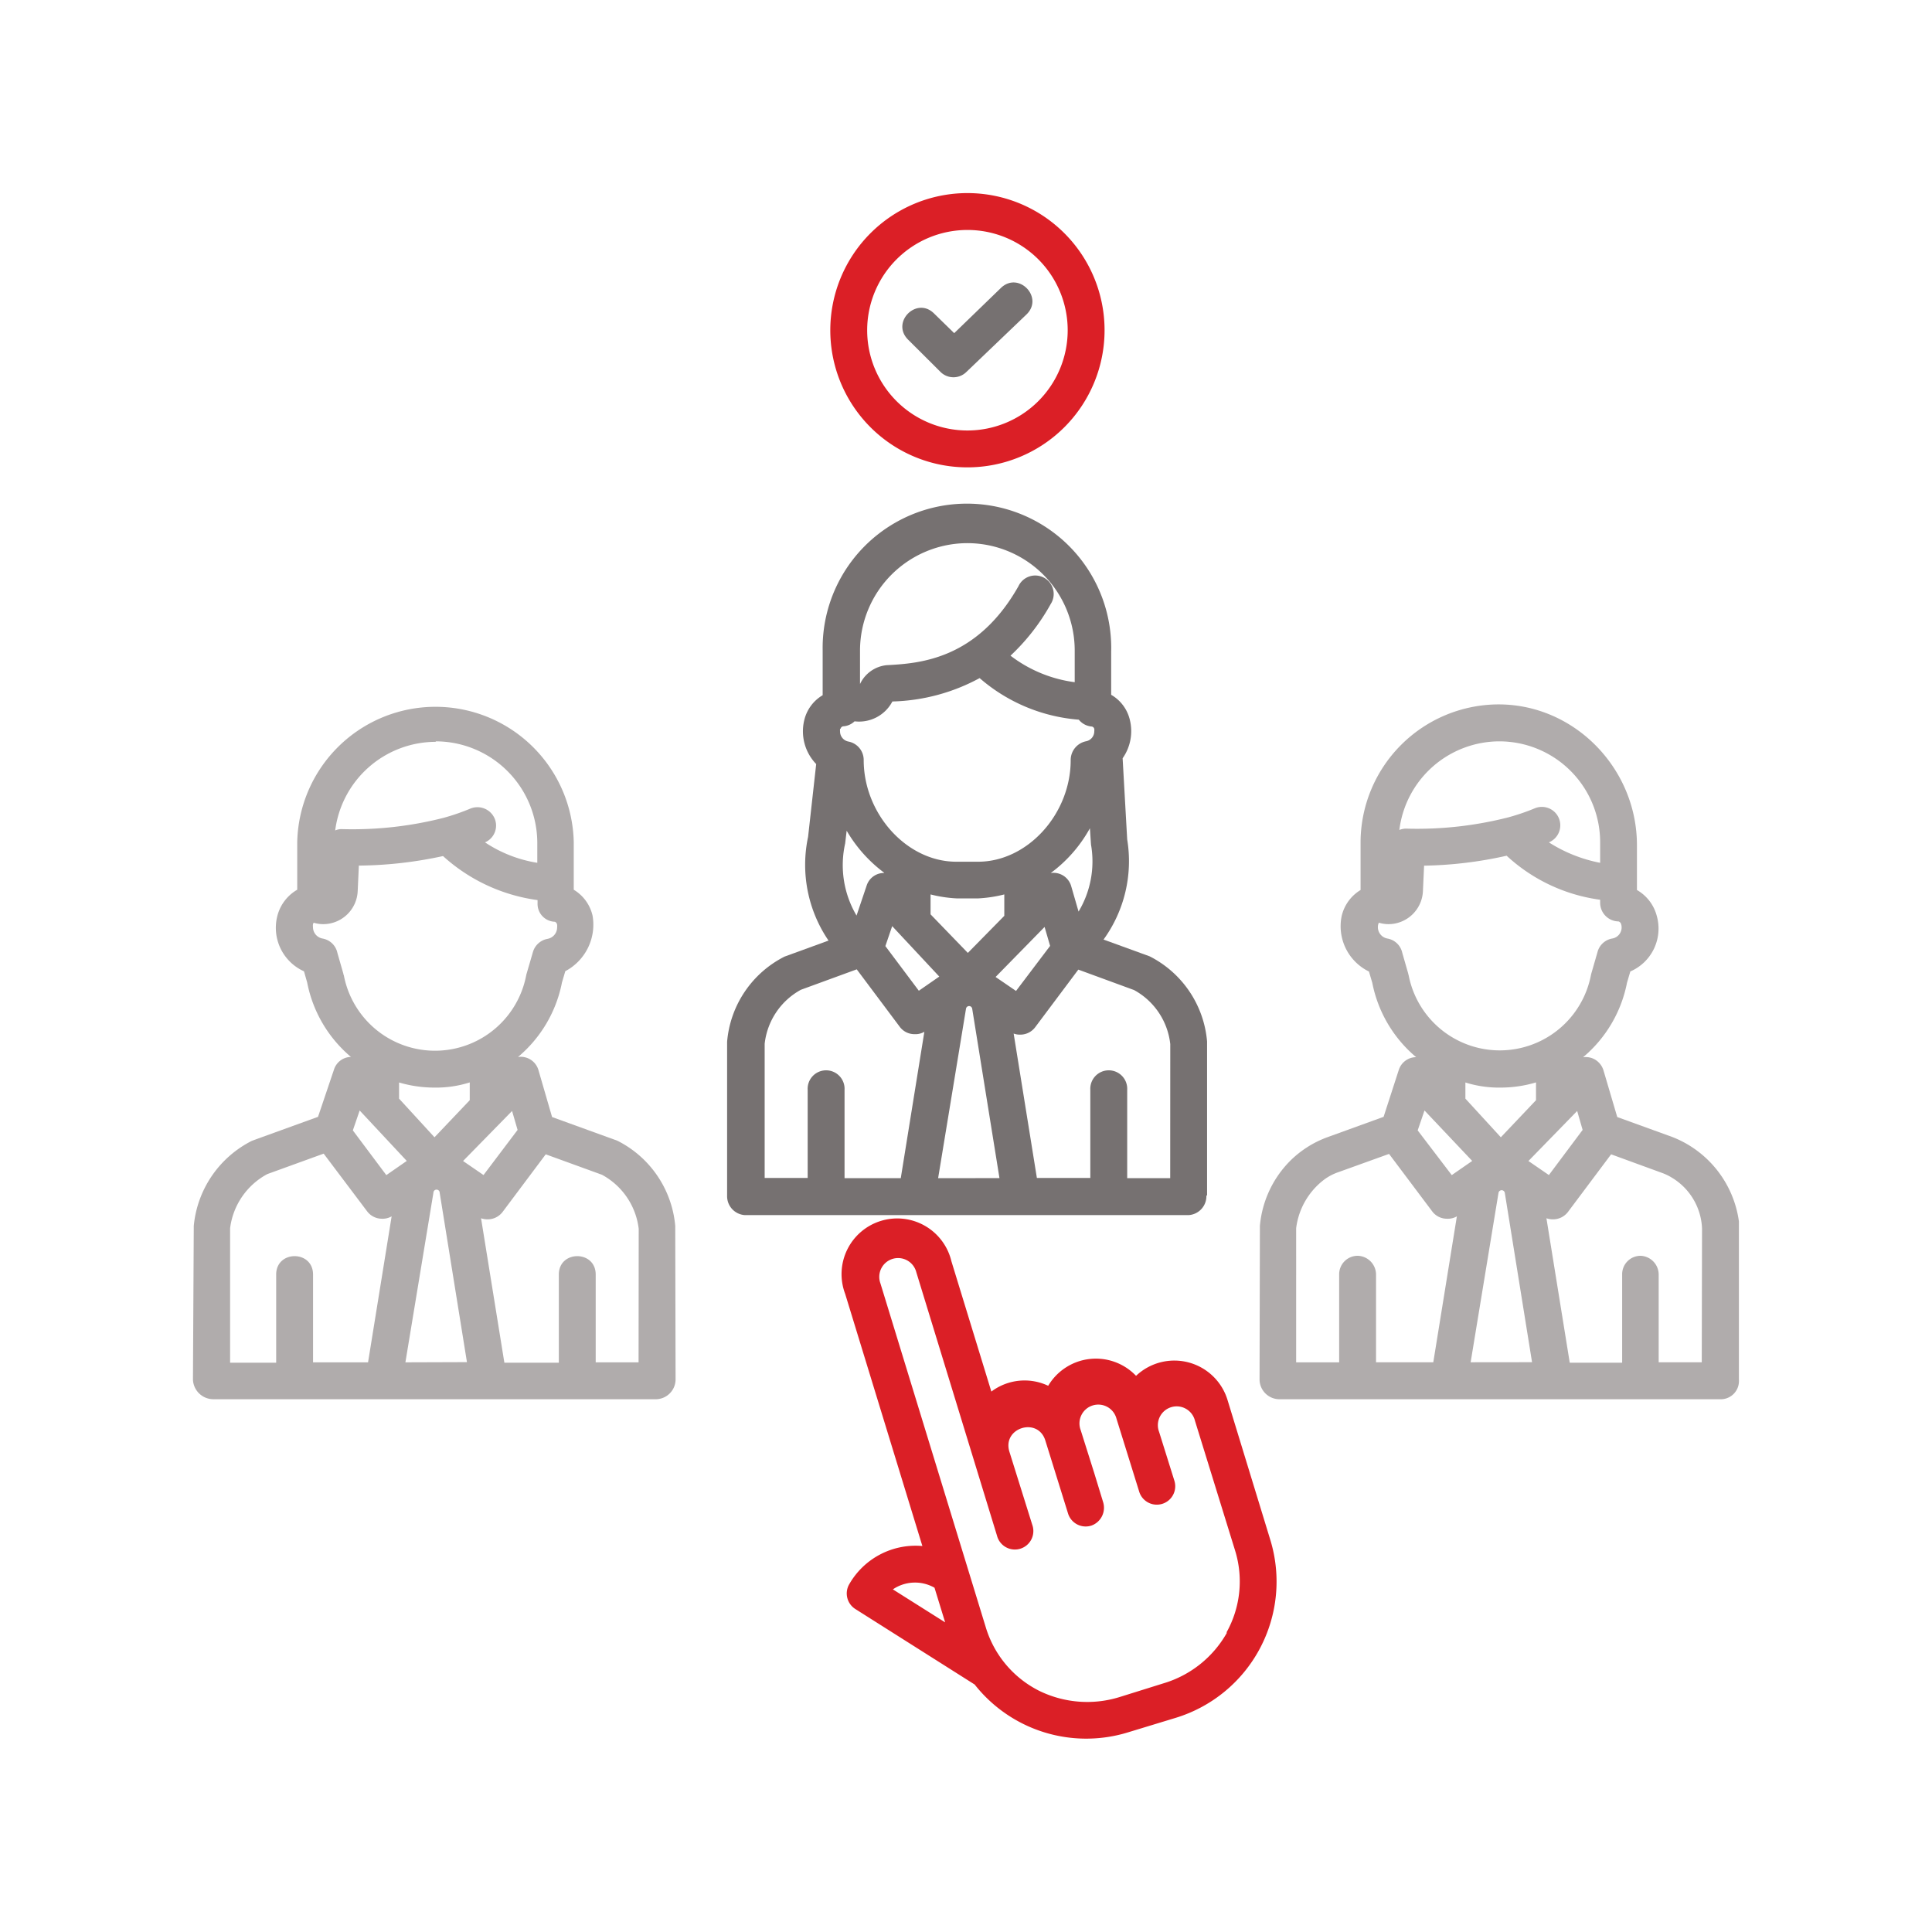
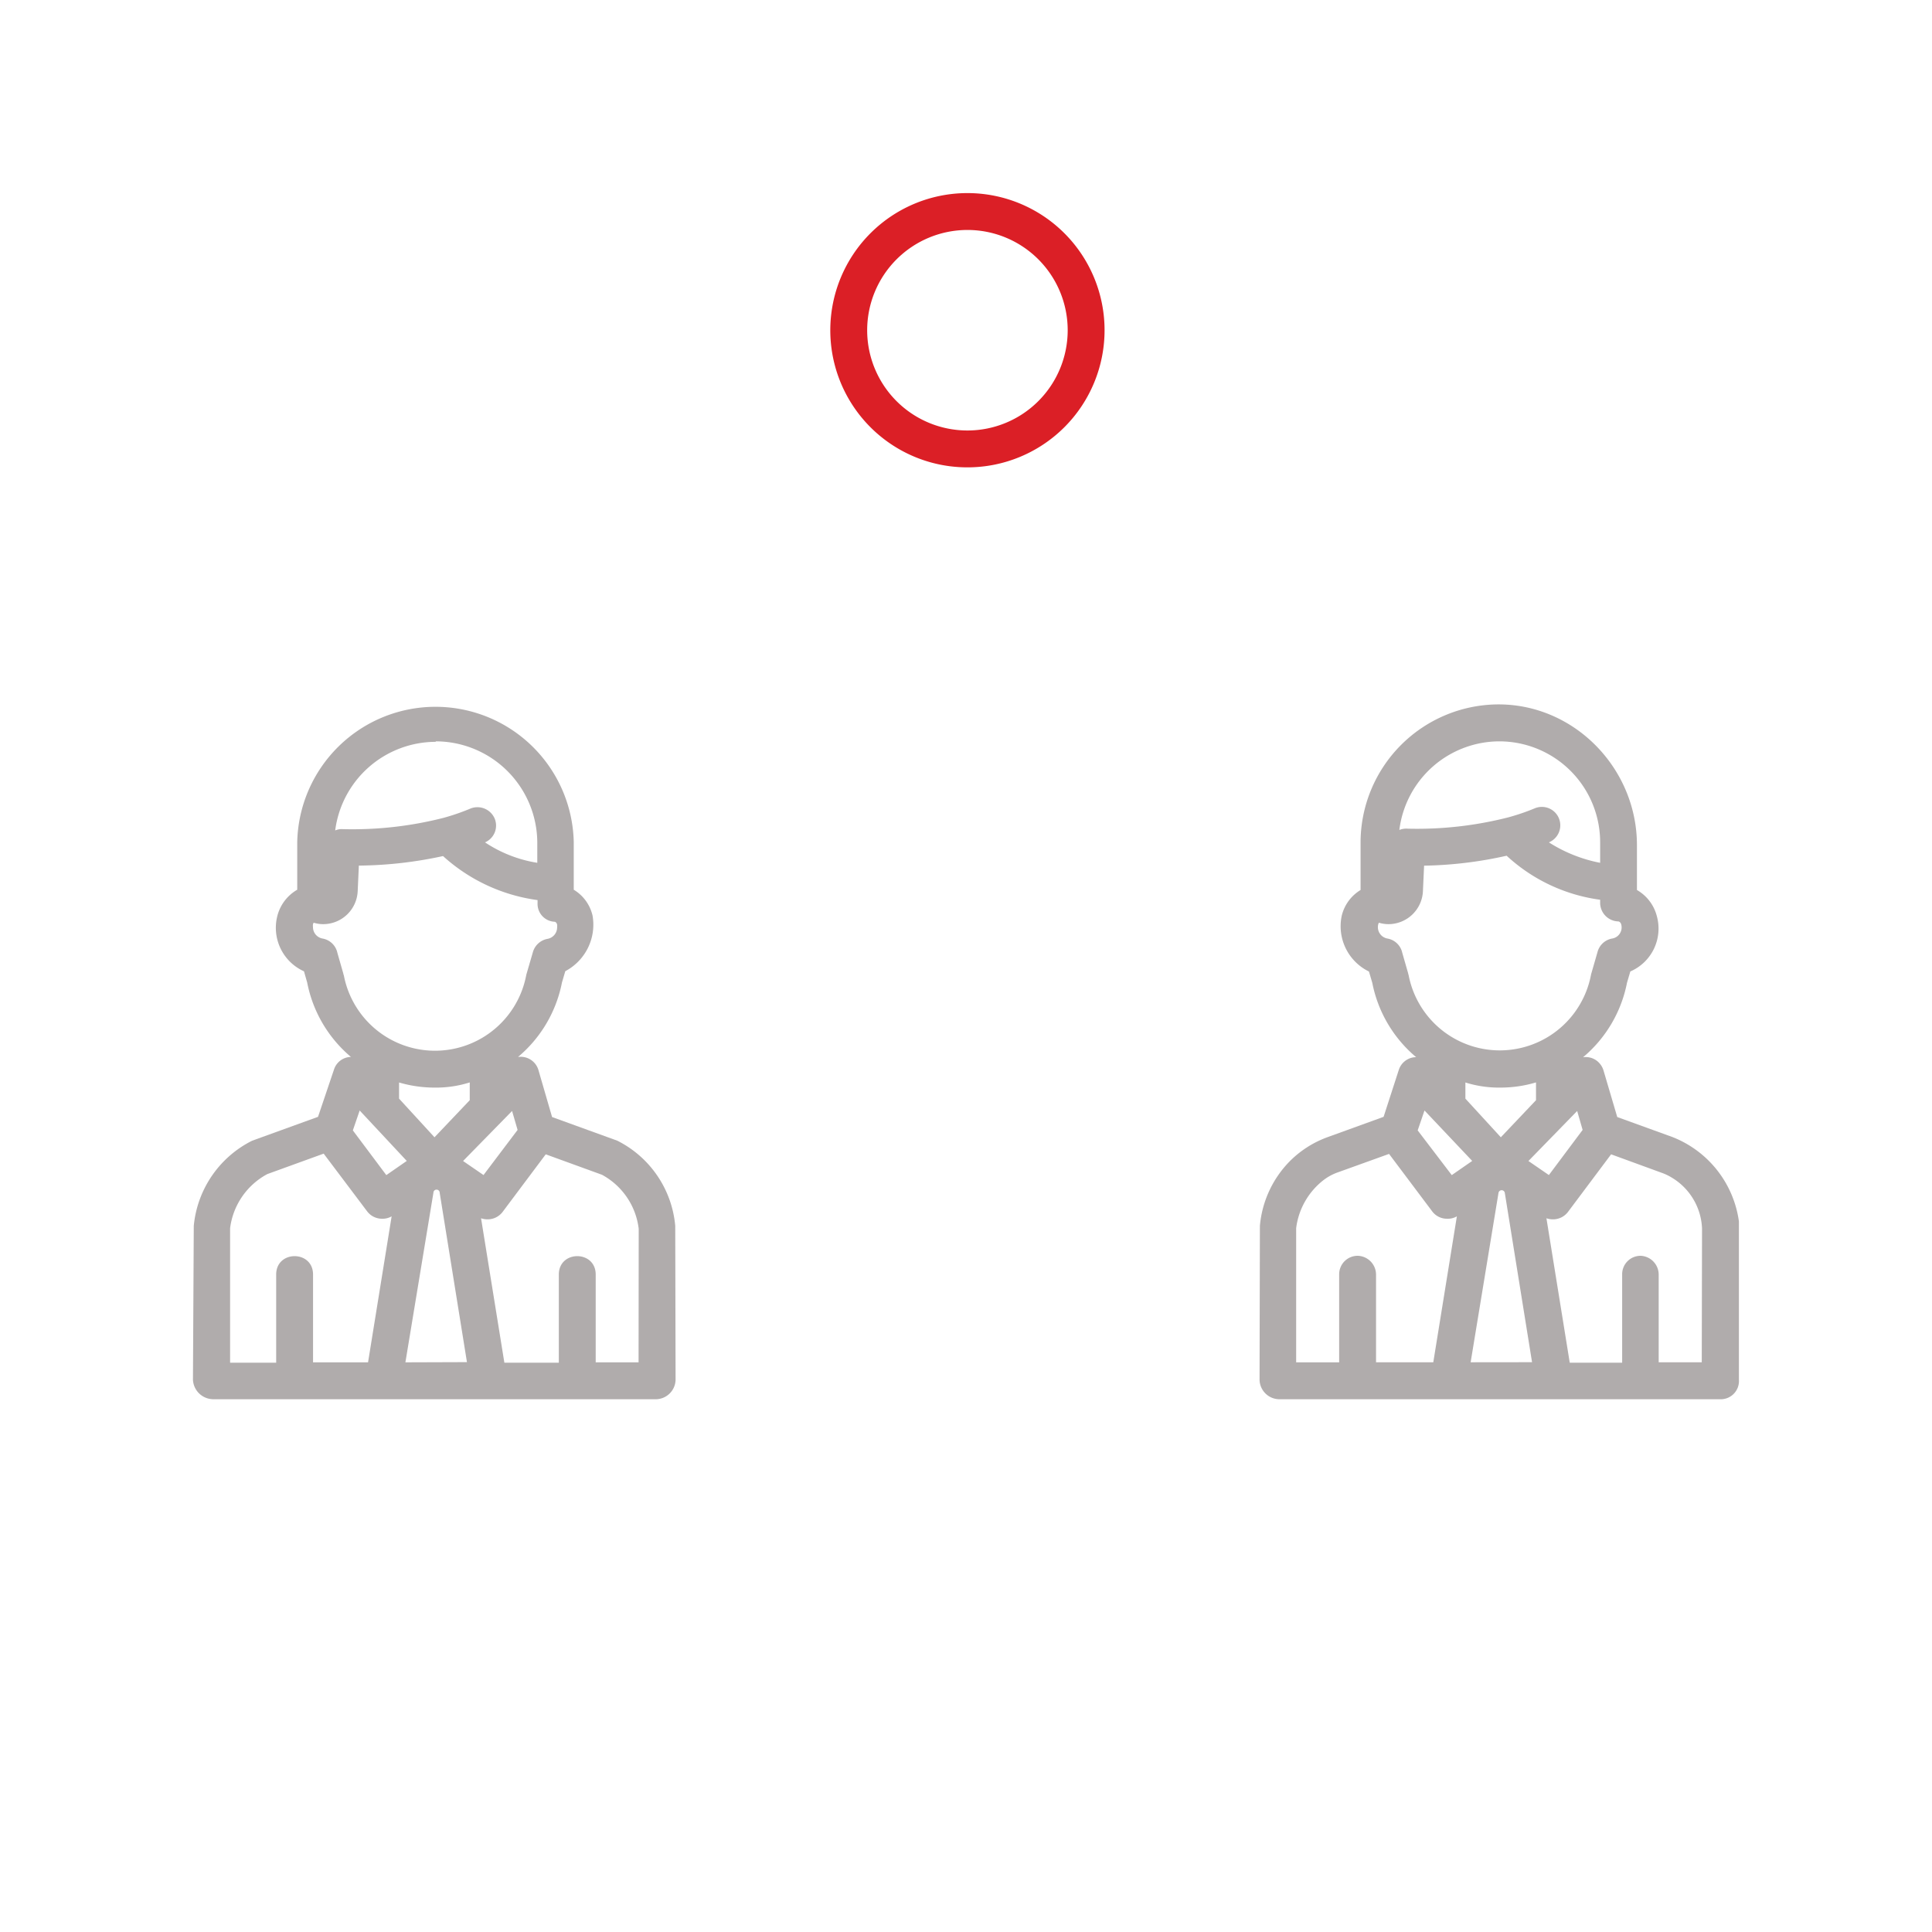
<svg xmlns="http://www.w3.org/2000/svg" id="Layer_1" data-name="Layer 1" viewBox="0 0 283.46 283.46">
  <defs>
    <style>.cls-1{fill:#b0acac;}.cls-2{fill:#767171;}.cls-3{fill:#db1f26;}</style>
  </defs>
  <path class="cls-1" d="M90.57,167.36,81,163.89,79,157a2.71,2.71,0,0,0-3-1.92,19,19,0,0,0,6.45-10.93l.49-1.66a7.72,7.72,0,0,0,4-8.15,6,6,0,0,0-2.76-3.8v-7a20.29,20.29,0,0,0-40.57,0v7a6.21,6.21,0,0,0-2.91,3.81,7,7,0,0,0,3.9,8.16l.47,1.65a19,19,0,0,0,6.42,10.91A2.66,2.66,0,0,0,49,156.93l-2.34,6.93L37,167.36a15.62,15.62,0,0,0-8.57,12.5l-.12,22.57a3,3,0,0,0,2.93,2.86H96.34a2.92,2.92,0,0,0,2.78-2.86l-.05-22.57a15.52,15.52,0,0,0-8.5-12.5ZM63.91,108.77a14.92,14.92,0,0,1,14.92,14.82v3a19.34,19.34,0,0,1-7.67-3,2.68,2.68,0,0,0,1.4-3.53A2.75,2.75,0,0,0,69,118.64,32.06,32.06,0,0,1,65.05,120h0a54,54,0,0,1-14.76,1.65,2.35,2.35,0,0,0-1.11.19,14.9,14.9,0,0,1,14.76-13ZM50.42,143.06l-.06-.26-.86-3a2.7,2.7,0,0,0-2.18-2.1,1.7,1.7,0,0,1-1.4-1.68,1.37,1.37,0,0,1,0-.4.53.53,0,0,1,.11-.24,4.7,4.7,0,0,0,1.4.21,5.07,5.07,0,0,0,5.05-4.83l.17-3.76A60.21,60.21,0,0,0,65,125.6a25.73,25.73,0,0,0,13.87,6.46v.48a2.62,2.62,0,0,0,2.55,2.7.57.57,0,0,1,.32.43,1.79,1.79,0,0,1,0,.4,1.71,1.71,0,0,1-1.42,1.68,2.74,2.74,0,0,0-2.15,2l-.89,3.05a2.5,2.5,0,0,0-.07.26,13.62,13.62,0,0,1-26.77,0Zm8.13,18.13v-2.37a18.47,18.47,0,0,0,5.17.75,16.38,16.38,0,0,0,5.2-.76v2.61l-5.17,5.44Zm1.13,9.14-3,2.08-4.91-6.56,1-2.92ZM75.13,163l.81,2.78-5,6.62-3-2.06ZM54,199.88H45.93V187c0-3.6-5.41-3.6-5.41,0v12.93H33.76V180.2a10.5,10.5,0,0,1,5.46-7.94l8.27-3,6.35,8.43A2.72,2.72,0,0,0,56,178.81a2.68,2.68,0,0,0,1.46-.35Zm5.48,0L63.59,175a.46.46,0,0,1,.92,0l4,24.85Zm34.21,0H87.4V187c0-3.6-5.41-3.6-5.41,0v12.93H74l-3.42-21.19a2.83,2.83,0,0,0,1,.16,2.75,2.75,0,0,0,2.17-1.1l6.32-8.44,8.25,3a10.41,10.41,0,0,1,5.39,7.93Zm0,0" />
  <path class="cls-1" d="M244.87,166.64l-7.59-2.75-2-6.78a2.8,2.8,0,0,0-1.24-1.64,2.69,2.69,0,0,0-1.78-.35,19,19,0,0,0,6.45-10.93l.49-1.66a6.85,6.85,0,0,0,3.88-8.15,6.19,6.19,0,0,0-2.91-3.8V124c0-11.3-9.25-20.79-20.55-20.65a20.3,20.3,0,0,0-20,20.23v7a6.07,6.07,0,0,0-2.77,3.81,7.39,7.39,0,0,0,4,8.15l.49,1.66a19,19,0,0,0,6.44,10.91,2.47,2.47,0,0,0-.54.05,2.7,2.7,0,0,0-2,1.78L203,163.86l-8.08,2.93a15.12,15.12,0,0,0-5.78,3.68,15.45,15.45,0,0,0-4.29,9.39l-.05,22.57a2.92,2.92,0,0,0,2.79,2.86h65.06a2.67,2.67,0,0,0,2.48-2.86l0-23.23a15.57,15.57,0,0,0-10.25-12.56ZM220,108.77a14.8,14.8,0,0,1,14.77,14.82v3a21.53,21.53,0,0,1-7.52-3,2.7,2.7,0,0,0-2.06-5,31.91,31.91,0,0,1-3.93,1.34h0a54.07,54.07,0,0,1-14.77,1.65,2.67,2.67,0,0,0-1.18.19,14.82,14.82,0,0,1,14.69-13Zm-13.34,34.29-.06-.26-.86-3a2.7,2.7,0,0,0-2.18-2.1,1.7,1.7,0,0,1-1.4-1.68,1.83,1.83,0,0,1,.05-.4.66.66,0,0,1,.11-.24,4.8,4.8,0,0,0,1.4.21,5.07,5.07,0,0,0,5.05-4.83l.17-3.75a59.48,59.48,0,0,0,12.11-1.46,25.12,25.12,0,0,0,13.72,6.46v.48a2.74,2.74,0,0,0,2.7,2.7.6.6,0,0,1,.39.43,1.65,1.65,0,0,1-1.33,2.08,2.71,2.71,0,0,0-2.15,2l-.88,3.05a2.5,2.5,0,0,0-.07.26,13.62,13.62,0,0,1-26.77,0ZM215,161.19v-2.37a16.47,16.47,0,0,0,5.17.75,18.21,18.21,0,0,0,5.19-.76v2.61l-5.16,5.44Zm1,9.14-3,2.08L208,165.85l1-2.92ZM231.4,163l.8,2.78-4.95,6.62-3-2.06Zm-21.11,36.87h-8.4V187.07a2.77,2.77,0,0,0-2.62-2.82,2.71,2.71,0,0,0-2.79,2.7v12.93h-6.31V180.2a10.58,10.58,0,0,1,4.11-7.13,7.59,7.59,0,0,1,2.05-1.08l7.47-2.69,6.33,8.43a2.7,2.7,0,0,0,2.17,1.08,2.62,2.62,0,0,0,1.45-.35Zm5.48,0L219.86,175a.47.47,0,0,1,.92,0l4,24.86Zm33.91,0h-6.32V187.07a2.77,2.77,0,0,0-2.61-2.82A2.7,2.7,0,0,0,238,187v12.93h-7.69l-3.42-21.19a2.83,2.83,0,0,0,1,.16,2.75,2.75,0,0,0,2.17-1.1l6.32-8.44,7.42,2.71a7.87,7.87,0,0,1,1.52.73,9.12,9.12,0,0,1,4.4,7.45Zm0,0" />
-   <path class="cls-2" d="M177.1,175.38l0-22.57a15.47,15.47,0,0,0-8.43-12.5l-6.76-2.46a19.59,19.59,0,0,0,3.47-14.69l-.67-11.91a6.91,6.91,0,0,0,1.06-5.63,5.78,5.78,0,0,0-2.74-3.68l0-6.36a21.17,21.17,0,1,0-42.33-.12l0,6.31V102a5.8,5.8,0,0,0-2.7,3.66,6.91,6.91,0,0,0,1.75,6.44l-1.19,10.69a19.72,19.72,0,0,0,3,15.21l-6.45,2.35a15.45,15.45,0,0,0-8.43,12.5l0,22.57a2.78,2.78,0,0,0,2.63,2.86h65.06a2.78,2.78,0,0,0,2.63-2.86ZM141.92,79.69a15.76,15.76,0,0,1,15.76,15.86l0,4.54a19.69,19.69,0,0,1-9.42-3.89,30.81,30.81,0,0,0,5.9-7.58A2.71,2.71,0,1,0,149.43,86c-6.13,10.85-14.66,11.33-19.25,11.59h-.06a4.85,4.85,0,0,0-3.94,2.77V95.45a15.78,15.78,0,0,1,15.75-15.76Zm-18.59,27.22a.46.46,0,0,1,.45-.35,2.66,2.66,0,0,0,1.6-.73,5.52,5.52,0,0,0,5.55-2.91,28.31,28.31,0,0,0,12.8-3.43,25.15,25.15,0,0,0,14.55,6.1,2.72,2.72,0,0,0,1.83,1,.45.45,0,0,1,.44.35,1.34,1.34,0,0,1,0,.35,1.48,1.48,0,0,1-1.22,1.47,2.81,2.81,0,0,0-2.24,2.77c0,7.9-6.34,14.9-13.58,14.9h-3.21c-7.24,0-13.58-7-13.58-14.92a2.75,2.75,0,0,0-2.24-2.71,1.51,1.51,0,0,1-1.23-1.49,2.33,2.33,0,0,1,0-.37Zm34.91,26.82L157.16,130a2.7,2.7,0,0,0-3-1.91,20.38,20.38,0,0,0,5.75-6.57l.16,2.39a14.33,14.33,0,0,1-1.82,9.83Zm-21.71.42v-2.92a19.6,19.6,0,0,0,3.81.58h3.21a19.62,19.62,0,0,0,3.8-.58v3.14L142,139.81Zm1.28,9.13-3,2.08-4.91-6.55,1-2.93ZM153.26,136l.81,2.78-5,6.61-3-2.05Zm-23.57-7.92a2.67,2.67,0,0,0-2.53,1.83l-1.49,4.42A14.54,14.54,0,0,1,124,123.75l.22-1.87a20.6,20.6,0,0,0,5.51,6.17Zm2.47,44.78h-8.25V159.91a2.71,2.71,0,1,0-5.41,0v12.92h-6.31V153.15a10.32,10.32,0,0,1,5.31-7.93l8.2-3,6.31,8.43a2.67,2.67,0,0,0,2.16,1.08,2.54,2.54,0,0,0,1.45-.35Zm5.48,0L141.73,148a.46.46,0,0,1,.91,0l4,24.85Zm34.05,0h-6.31V159.91a2.71,2.71,0,1,0-5.41,0v12.92h-7.84l-3.41-21.19a2.57,2.57,0,0,0,1,.16,2.72,2.72,0,0,0,2.17-1.1l6.32-8.44,8.18,3a10.31,10.31,0,0,1,5.31,7.93Zm0,0" />
-   <path class="cls-2" d="M138,54.58a2.7,2.7,0,0,0,3.78,0l8.81-8.43c2.61-2.49-1.13-6.4-3.73-3.91L140,48.88,137.05,46c-2.55-2.55-6.37,1.27-3.82,3.83Zm0,0" />
  <path class="cls-3" d="M141.94,68.57a20.12,20.12,0,1,0-20.12-20.12,20.11,20.11,0,0,0,20.12,20.12Zm0-34.83a14.71,14.71,0,1,1-14.71,14.71,14.72,14.72,0,0,1,14.71-14.71Zm0,0" />
-   <path class="cls-3" d="M180.1,205.4a8.16,8.16,0,0,0-13.42-3.54,8.14,8.14,0,0,0-12.89,1.46,8.1,8.1,0,0,0-8.34.85l-5.86-19.12A8.17,8.17,0,1,0,124,189.83l11.33,37a11.22,11.22,0,0,0-10.74,5.62,2.7,2.7,0,0,0,.9,3.62L143,247.15a20.84,20.84,0,0,0,22.56,7l7-2.13A20.9,20.9,0,0,0,186.4,226ZM131,233.19a5.78,5.78,0,0,1,6.11-.24l0,0,1.56,5.08ZM180,239.57a15.86,15.86,0,0,1-9.31,7.41l-6.4,2a16,16,0,0,1-11.87-.93,15.41,15.41,0,0,1-7.78-9.27l-15.47-50.5a2.76,2.76,0,1,1,5.27-1.62l11.84,38.66a2.71,2.71,0,1,0,5.18-1.58L148.1,213c-1.09-3.52,4.18-5.16,5.27-1.65l3.33,10.7a2.71,2.71,0,0,0,3.46,1.77,2.78,2.78,0,0,0,1.68-3.46l-1.29-4.22h0l-2-6.34a2.76,2.76,0,1,1,5.26-1.65l3.33,10.7a2.7,2.7,0,0,0,5.17-1.58l-2.25-7.19a2.76,2.76,0,1,1,5.26-1.64l5.89,19.05a15.34,15.34,0,0,1-1.25,12Zm0,0" />
</svg>